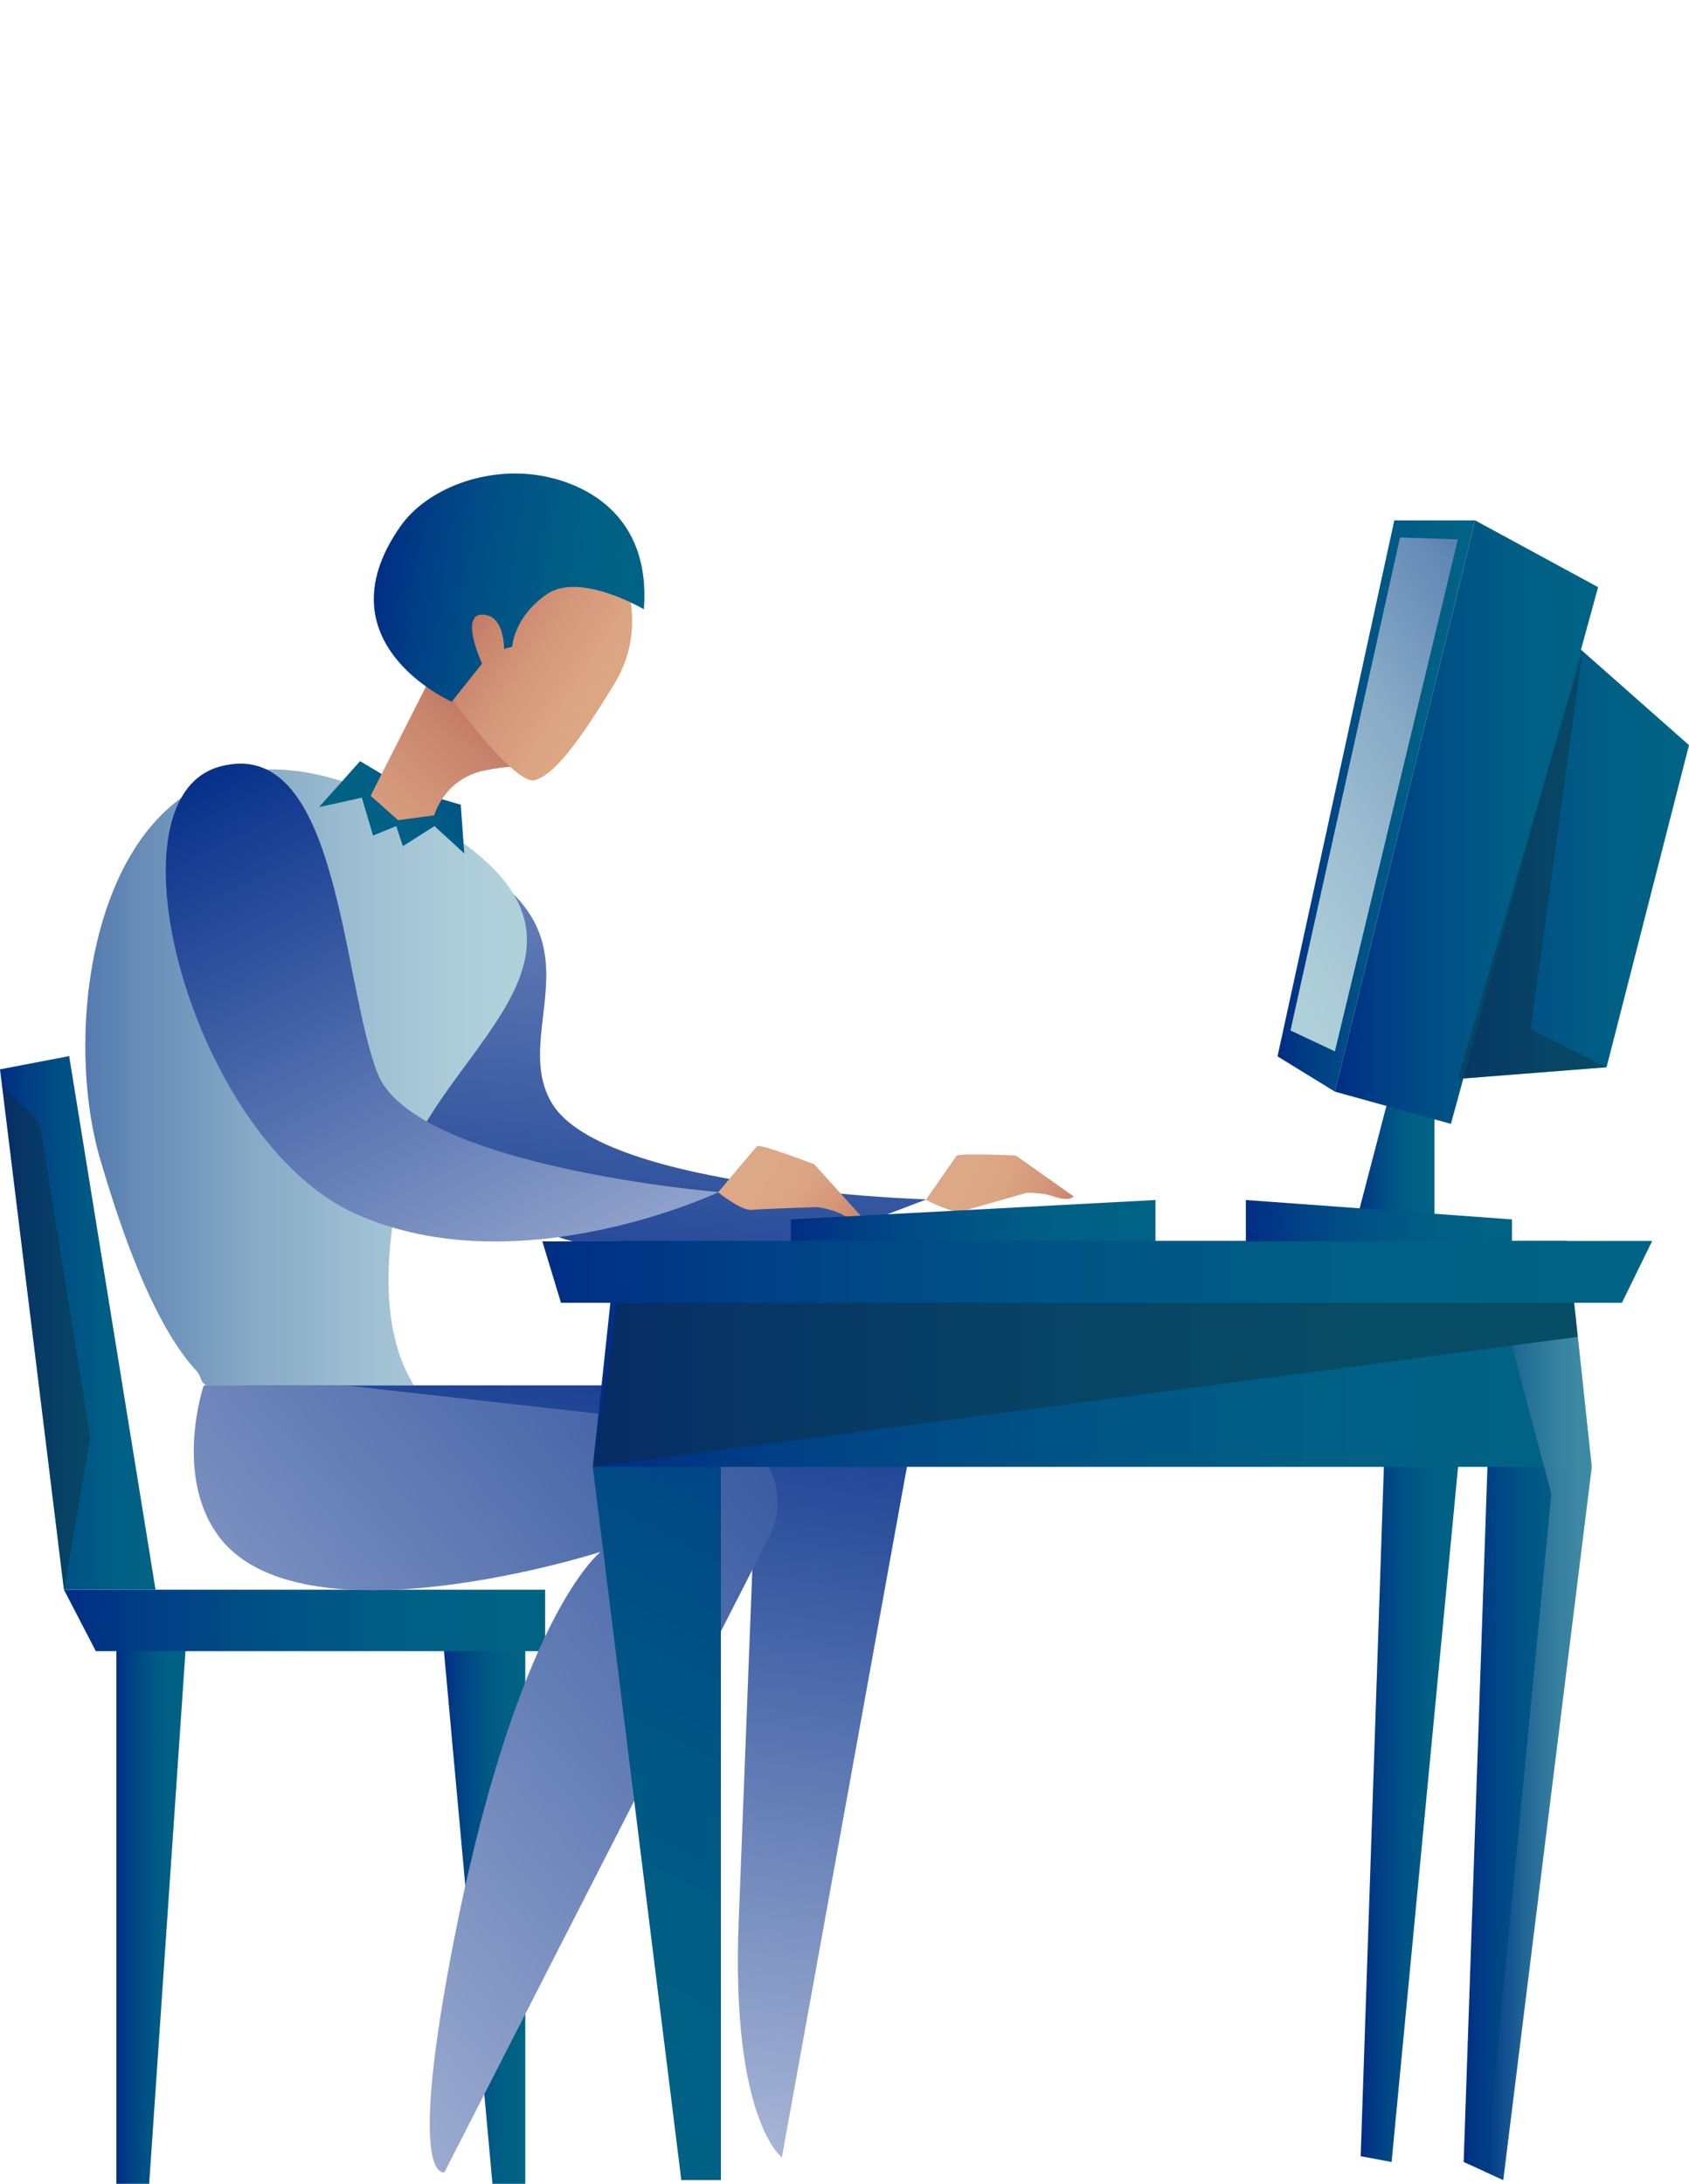
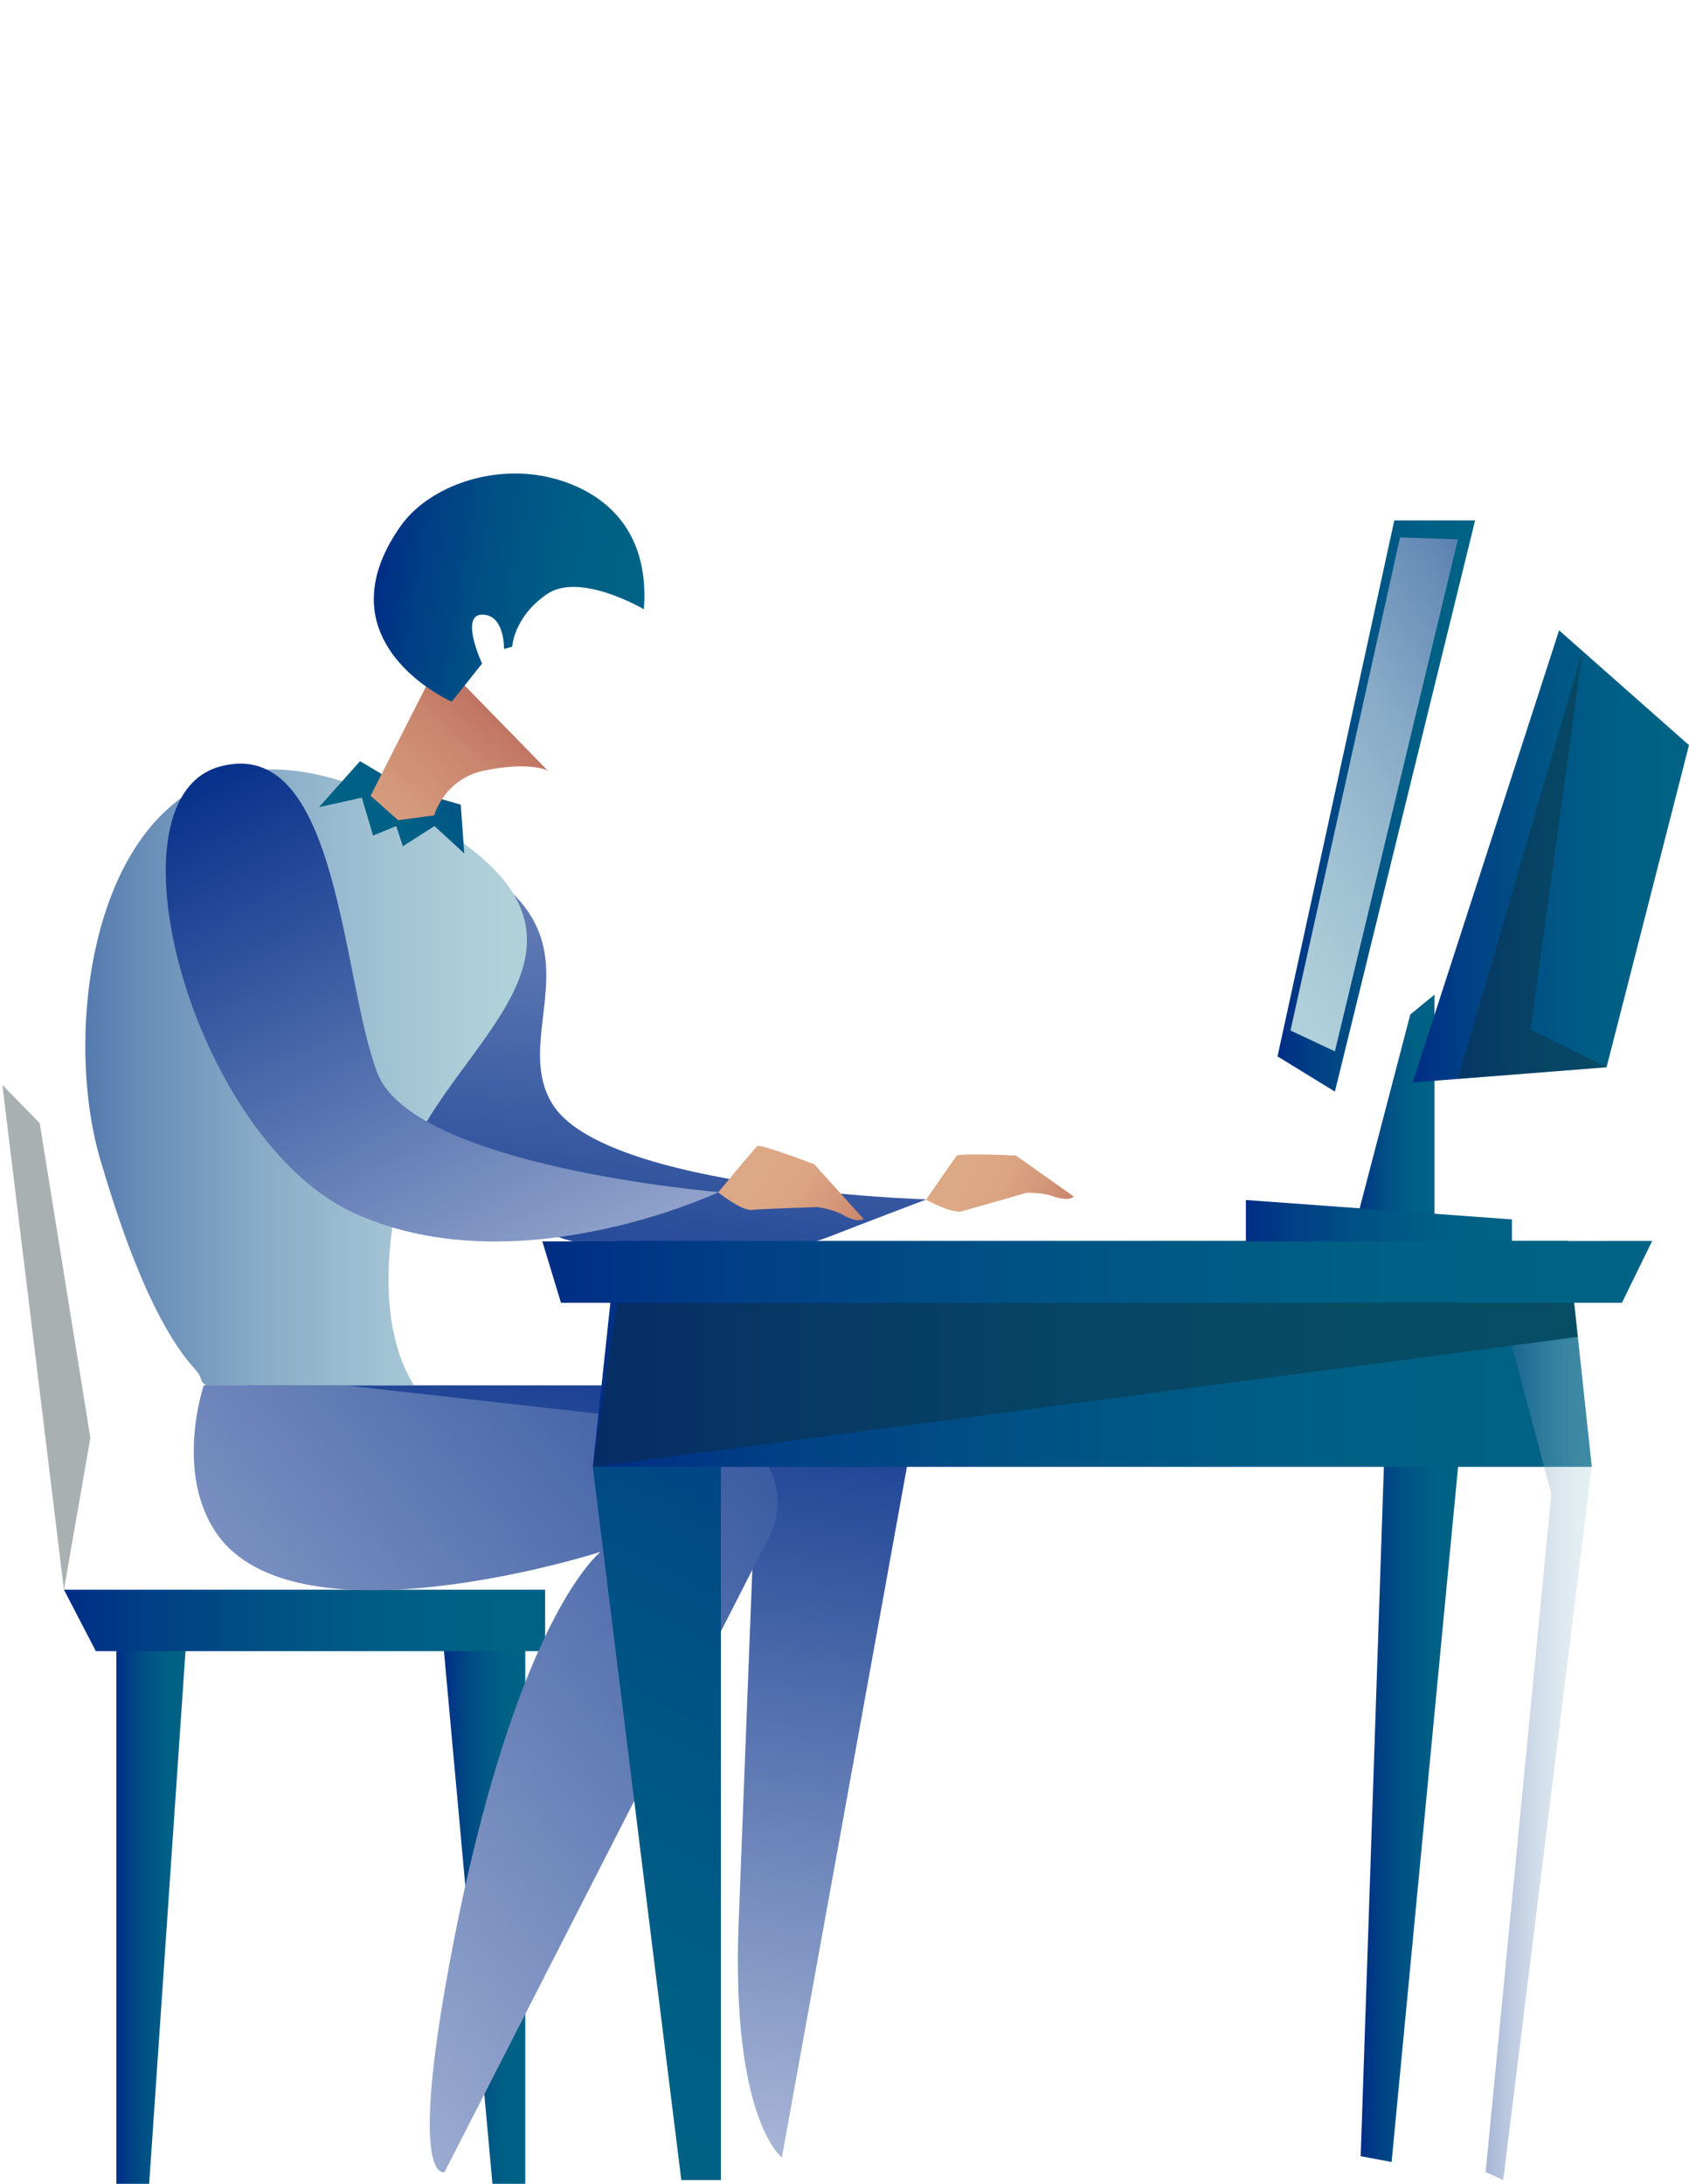
<svg xmlns="http://www.w3.org/2000/svg" version="1.1" id="Warstwa_1" x="0px" y="0px" width="401.156px" height="518.567px" viewBox="0 0 401.156 518.567" enable-background="new 0 0 401.156 518.567" xml:space="preserve">
  <g id="Layer_2">
</g>
  <g id="Layer_5">
</g>
  <g id="Layer_4">
</g>
  <g id="Layer_15">
</g>
  <g id="Layer_6">
</g>
  <g id="Layer_7">
</g>
  <g id="Layer_8">
</g>
  <g id="Layer_9">
    <g>
      <linearGradient id="SVGID_1_" gradientUnits="userSpaceOnUse" x1="82.531" y1="63.221" x2="102.013" y2="63.221" gradientTransform="matrix(-1 0 0 -1 207.292 517.662)">
        <stop offset="0.005" style="stop-color:#006385" />
        <stop offset="0.279" style="stop-color:#005F85" />
        <stop offset="0.547" style="stop-color:#005385" />
        <stop offset="0.813" style="stop-color:#004085" />
        <stop offset="1" style="stop-color:#002D85" />
      </linearGradient>
      <polygon fill="url(#SVGID_1_)" points="116.965,518.567 124.761,518.567 124.761,390.316 105.279,390.316   " />
      <linearGradient id="SVGID_2_" gradientUnits="userSpaceOnUse" x1="163.114" y1="63.221" x2="179.658" y2="63.221" gradientTransform="matrix(-1 0 0 -1 207.292 517.662)">
        <stop offset="0.005" style="stop-color:#006385" />
        <stop offset="0.279" style="stop-color:#005F85" />
        <stop offset="0.547" style="stop-color:#005385" />
        <stop offset="0.813" style="stop-color:#004085" />
        <stop offset="1" style="stop-color:#002D85" />
      </linearGradient>
      <polygon fill="url(#SVGID_2_)" points="27.635,518.567 35.431,518.567 44.178,390.316 27.635,390.316   " />
      <linearGradient id="SVGID_3_" gradientUnits="userSpaceOnUse" x1="-170.765" y1="86.126" x2="-140.343" y2="86.126" gradientTransform="matrix(-1 0 0 -1 207.292 517.662)">
        <stop offset="0.005" style="stop-color:#006385" />
        <stop offset="0.279" style="stop-color:#005F85" />
        <stop offset="0.547" style="stop-color:#005385" />
        <stop offset="0.813" style="stop-color:#004085" />
        <stop offset="1" style="stop-color:#002D85" />
      </linearGradient>
-       <polygon fill="url(#SVGID_3_)" points="378.057,348.322 357.034,517.686 347.635,513.374 353.386,345.385   " />
      <linearGradient id="SVGID_4_" gradientUnits="userSpaceOnUse" x1="-139.437" y1="90.431" x2="-115.888" y2="90.431" gradientTransform="matrix(-1 0 0 -1 207.292 517.662)">
        <stop offset="0.005" style="stop-color:#006385" />
        <stop offset="0.279" style="stop-color:#005F85" />
        <stop offset="0.547" style="stop-color:#005385" />
        <stop offset="0.813" style="stop-color:#004085" />
        <stop offset="1" style="stop-color:#002D85" />
      </linearGradient>
      <polygon fill="url(#SVGID_4_)" points="346.729,343.918 330.52,513.383 323.18,512.014 328.931,341.079   " />
      <linearGradient id="SVGID_5_" gradientUnits="userSpaceOnUse" x1="77.82" y1="132.875" x2="192.107" y2="132.875" gradientTransform="matrix(-1 0 0 -1 207.292 517.662)">
        <stop offset="0.005" style="stop-color:#006385" />
        <stop offset="0.279" style="stop-color:#005F85" />
        <stop offset="0.547" style="stop-color:#005385" />
        <stop offset="0.813" style="stop-color:#004085" />
        <stop offset="1" style="stop-color:#002D85" />
      </linearGradient>
      <polygon fill="url(#SVGID_5_)" points="22.762,392.084 129.472,392.084 129.472,377.491 15.185,377.491   " />
      <linearGradient id="SVGID_6_" gradientUnits="userSpaceOnUse" x1="170.352" y1="203.526" x2="207.293" y2="203.526" gradientTransform="matrix(-1 0 0 -1 207.292 517.662)">
        <stop offset="0.005" style="stop-color:#006385" />
        <stop offset="0.279" style="stop-color:#005F85" />
        <stop offset="0.547" style="stop-color:#005385" />
        <stop offset="0.813" style="stop-color:#004085" />
        <stop offset="1" style="stop-color:#002D85" />
      </linearGradient>
-       <polygon fill="url(#SVGID_6_)" points="15.185,377.491 36.94,377.491 16.429,250.781 0,253.93   " />
      <polygon opacity="0.37" fill="#132A30" enable-background="new    " points="15.185,377.491 21.458,341.424 9.434,266.709     0.556,257.631   " />
      <g>
        <linearGradient id="SVGID_7_" gradientUnits="userSpaceOnUse" x1="827.787" y1="385.228" x2="801.373" y2="360.928" gradientTransform="matrix(-0.951 0.31 -0.31 -0.951 1135.997 389.248)">
          <stop offset="0.005" style="stop-color:#DDA885" />
          <stop offset="0.243" style="stop-color:#DBA482" />
          <stop offset="0.476" style="stop-color:#D4987A" />
          <stop offset="0.707" style="stop-color:#C9856D" />
          <stop offset="0.936" style="stop-color:#BA695A" />
          <stop offset="1" style="stop-color:#B56054" />
        </linearGradient>
        <path fill="url(#SVGID_7_)" d="M219.936,284.892c0,0,6.68-9.668,7.232-10.412c0.554-0.744,14.12-0.084,14.12-0.084l13.717,9.713     c0,0-0.915,1.374-4.958-0.06c-2.697-0.957-6.268-0.784-6.268-0.784s-12.982,3.694-15.297,4.358     C226.167,288.29,219.936,284.892,219.936,284.892z" />
        <g>
          <linearGradient id="SVGID_8_" gradientUnits="userSpaceOnUse" x1="807.31" y1="410.578" x2="744.606" y2="180.659" gradientTransform="matrix(-0.932 -0.382 0.37 -0.903 764.707 792.992)">
            <stop offset="0" style="stop-color:#B3BFDB" />
            <stop offset="1" style="stop-color:#002B87" />
          </linearGradient>
          <path fill="url(#SVGID_8_)" d="M136.101,294.803c20.377,5.138,45.698,4.843,61.506-1.387c6.97-2.744,22.427-8.606,22.427-8.606      s-76.635-2.295-88.934-22.804c-12.11-20.2,22.767-47.668-44.03-66.781c-0.413-0.118-0.8,0.336-1.204,0.525      C59.35,208.308,95.057,284.465,136.101,294.803z" />
        </g>
      </g>
      <linearGradient id="SVGID_9_" gradientUnits="userSpaceOnUse" x1="932.569" y1="3.053" x2="898.694" y2="222.978" gradientTransform="matrix(-1 0 0 -1 1042.404 517.662)">
        <stop offset="0" style="stop-color:#B3BFDB" />
        <stop offset="1" style="stop-color:#002B87" />
      </linearGradient>
      <path fill="url(#SVGID_9_)" d="M98.289,328.973H202.55c11.451,0,14.806,10.553,12.417,21.751l-29.265,161.593    c0,0-12.089-9.055-10.261-55.816c3.251-83.176,3.658-95.019,3.658-95.019l-108.244,2.407l-12.376-34.916H98.289z" />
      <linearGradient id="SVGID_10_" gradientUnits="userSpaceOnUse" x1="73.638" y1="261.821" x2="238.931" y2="261.821" gradientTransform="matrix(-1 0 0 -1 207.292 517.662)">
        <stop offset="0" style="stop-color:#B3D3DB" />
        <stop offset="0.126" style="stop-color:#AECED9" />
        <stop offset="0.278" style="stop-color:#9FC0D2" />
        <stop offset="0.443" style="stop-color:#87AAC6" />
        <stop offset="0.618" style="stop-color:#658AB6" />
        <stop offset="0.8" style="stop-color:#3960A2" />
        <stop offset="0.986" style="stop-color:#042F89" />
        <stop offset="1" style="stop-color:#002B87" />
      </linearGradient>
      <path fill="url(#SVGID_10_)" d="M23.884,275.577c3.128,10.483,11.079,37.03,22.384,49.508c2.19,2.414,0.809,2.617,2.725,3.889    h49.297c-1.146-2.357-10.664-15.18-3.162-48.176c7.497-32.996,64.708-57.743-1.766-90.361    c-18.737-9.194-33.354-9.538-44.425-4.416C20.726,199.067,15.536,247.595,23.884,275.577z" />
      <linearGradient id="SVGID_11_" gradientUnits="userSpaceOnUse" x1="958.402" y1="314.562" x2="916.913" y2="348.598" gradientTransform="matrix(-1 0 0 -1 1042.404 517.662)">
        <stop offset="0.005" style="stop-color:#006385" />
        <stop offset="0.279" style="stop-color:#005F85" />
        <stop offset="0.547" style="stop-color:#005385" />
        <stop offset="0.813" style="stop-color:#004085" />
        <stop offset="1" style="stop-color:#002D85" />
      </linearGradient>
      <polygon fill="url(#SVGID_11_)" points="109.437,191.078 110.27,202.66 103.188,196.16 95.688,200.943 94.105,196.16     88.605,198.41 85.939,189.411 75.773,191.661 85.522,180.745 96.688,187.411   " />
      <linearGradient id="SVGID_12_" gradientUnits="userSpaceOnUse" x1="1156.043" y1="294.854" x2="1087.422" y2="332.241" gradientTransform="matrix(-0.942 0.334 -0.334 -0.942 1260.847 110.665)">
        <stop offset="0.005" style="stop-color:#DDA885" />
        <stop offset="0.243" style="stop-color:#DBA482" />
        <stop offset="0.476" style="stop-color:#D4987A" />
        <stop offset="0.707" style="stop-color:#C9856D" />
        <stop offset="0.936" style="stop-color:#BA695A" />
        <stop offset="1" style="stop-color:#B56054" />
      </linearGradient>
      <path fill="url(#SVGID_12_)" d="M130.062,182.96c0,0-4.237-2.188-14.94-0.005c-9.671,1.973-11.987,10.646-11.987,10.646    l-8.583,1.166l-6.529-5.805l16.379-32.295L130.062,182.96z" />
      <linearGradient id="SVGID_13_" gradientUnits="userSpaceOnUse" x1="839.385" y1="120.648" x2="889.549" y2="139.981" gradientTransform="matrix(-0.977 -0.211 0.211 -0.977 943.816 463.834)">
        <stop offset="0.005" style="stop-color:#DDA885" />
        <stop offset="0.243" style="stop-color:#DBA482" />
        <stop offset="0.476" style="stop-color:#D4987A" />
        <stop offset="0.707" style="stop-color:#C9856D" />
        <stop offset="0.936" style="stop-color:#BA695A" />
        <stop offset="1" style="stop-color:#B56054" />
      </linearGradient>
-       <path fill="url(#SVGID_13_)" d="M109.333,136.433l-2.57,28.855c0,0,6.461,8.848,12.312,14.785    c2.681,2.725,5.237,4.833,6.979,5.192l0.004,0.001c0.345,0.07,0.655,0.076,0.932,0c4.705-1.287,10.608-9.219,18.935-22.892    c8.327-13.672,1.771-26.72,1.771-26.72L109.333,136.433z" />
      <linearGradient id="SVGID_14_" gradientUnits="userSpaceOnUse" x1="870.781" y1="163.045" x2="934.836" y2="163.045" gradientTransform="matrix(-0.99 -0.144 0.144 -0.99 991.149 431.623)">
        <stop offset="0.005" style="stop-color:#006385" />
        <stop offset="0.279" style="stop-color:#005F85" />
        <stop offset="0.547" style="stop-color:#005385" />
        <stop offset="0.813" style="stop-color:#004085" />
        <stop offset="1" style="stop-color:#002D85" />
      </linearGradient>
      <path fill="url(#SVGID_14_)" d="M104.323,165.055c1.659,0.979,2.808,1.498,2.951,1.563l0.016,0.006l7.209-9.054    c0,0-5.391-11.56,0.005-11.617c5.4-0.057,5.212,8.165,5.212,8.165l1.937-0.561c0,0,0.348-7.021,8.21-12.447    c7.861-5.421,23.068,3.571,23.068,3.571c1.698-22.52-14.063-29.86-24.274-31.689h-0.004c-13.054-2.337-27.245,2.931-33.634,12.113    C79.497,147.394,96.952,160.718,104.323,165.055z" />
      <linearGradient id="SVGID_15_" gradientUnits="userSpaceOnUse" x1="1042.457" y1="156.471" x2="1015.693" y2="131.848" gradientTransform="matrix(-0.99 0.141 -0.141 -0.99 1235.189 287.392)">
        <stop offset="0.005" style="stop-color:#DDA885" />
        <stop offset="0.243" style="stop-color:#DBA482" />
        <stop offset="0.476" style="stop-color:#D4987A" />
        <stop offset="0.707" style="stop-color:#C9856D" />
        <stop offset="0.936" style="stop-color:#BA695A" />
        <stop offset="1" style="stop-color:#B56054" />
      </linearGradient>
      <path fill="url(#SVGID_15_)" d="M170.571,283.14c0,0,8.594-10.341,9.267-10.978c0.674-0.638,13.577,4.324,13.577,4.324    l11.661,12.92c0,0-1.138,1.195-4.874-0.914c-2.493-1.408-6.038-1.854-6.038-1.854s-13.253,0.413-15.646,0.669    C176.124,287.562,170.571,283.14,170.571,283.14z" />
      <linearGradient id="SVGID_16_" gradientUnits="userSpaceOnUse" x1="-14.217" y1="228.21" x2="117.786" y2="360.713" gradientTransform="matrix(-0.953 -0.302 0.302 -0.953 63.991 549.529)">
        <stop offset="0" style="stop-color:#B3BFDB" />
        <stop offset="1" style="stop-color:#002B87" />
      </linearGradient>
      <path fill="url(#SVGID_16_)" d="M84.558,288.278c19.185,8.578,40.557,7.352,57.203,3.945c7.339-1.5,13.757-3.424,18.673-5.118    c0.27-0.092,0.454-0.157,0.545-0.19c0.023-0.012,0.043-0.016,0.056-0.019c0.008-0.006,0.015-0.007,0.015-0.007    c6.031-2.107,9.635-3.814,9.635-3.814s-72.487-5.966-81.062-28.29c-8.44-21.987-9.133-78.771-36.166-73.055    c-0.42,0.09-0.847,0.193-1.276,0.31C23.892,189.831,45.915,271.01,84.558,288.278z" />
      <linearGradient id="SVGID_17_" gradientUnits="userSpaceOnUse" x1="1026.483" y1="43.475" x2="779.693" y2="252.835" gradientTransform="matrix(-1 0 0 -1 1042.404 517.662)">
        <stop offset="0" style="stop-color:#B3BFDB" />
        <stop offset="0.366" style="stop-color:#6D85BA" />
        <stop offset="0.8" style="stop-color:#1F4595" />
        <stop offset="1" style="stop-color:#002B87" />
      </linearGradient>
      <path fill="url(#SVGID_17_)" d="M48.397,328.973c0,0-7.005,20.566,3.033,35.127c19.02,27.587,91.224,4.406,91.224,4.406    s-20.362,15.629-35.563,95.977c-10.337,54.643-1.518,51.313-1.518,51.313l77.098-150.814c5.785-11.314-1.532-24.923-14.163-26.335    l-86.492-9.672L48.397,328.973L48.397,328.973z" />
      <linearGradient id="SVGID_18_" gradientUnits="userSpaceOnUse" x1="-67.147" y1="227.782" x2="19.468" y2="227.782" gradientTransform="matrix(-1 0 0 -1 207.292 517.662)">
        <stop offset="0.005" style="stop-color:#006385" />
        <stop offset="0.279" style="stop-color:#005F85" />
        <stop offset="0.547" style="stop-color:#005385" />
        <stop offset="0.813" style="stop-color:#004085" />
        <stop offset="1" style="stop-color:#002D85" />
      </linearGradient>
-       <polygon fill="url(#SVGID_18_)" points="187.824,289.563 274.439,284.956 274.439,294.805 187.824,294.805   " />
      <linearGradient id="SVGID_19_" gradientUnits="userSpaceOnUse" x1="100.82" y1="-11.918" x2="-18.513" y2="220.748" gradientTransform="matrix(-1 0 0 -1 207.292 517.662)">
        <stop offset="0.005" style="stop-color:#006385" />
        <stop offset="0.279" style="stop-color:#005F85" />
        <stop offset="0.547" style="stop-color:#005385" />
        <stop offset="0.813" style="stop-color:#004085" />
        <stop offset="1" style="stop-color:#002D85" />
      </linearGradient>
      <polygon fill="url(#SVGID_19_)" points="140.795,348.322 161.817,517.686 171.216,517.686 171.216,345.385   " />
      <linearGradient id="SVGID_20_" gradientUnits="userSpaceOnUse" x1="-170.765" y1="196.164" x2="66.498" y2="196.164" gradientTransform="matrix(-1 0 0 -1 207.292 517.662)">
        <stop offset="0.005" style="stop-color:#006385" />
        <stop offset="0.279" style="stop-color:#005F85" />
        <stop offset="0.547" style="stop-color:#005385" />
        <stop offset="0.813" style="stop-color:#004085" />
        <stop offset="1" style="stop-color:#002D85" />
      </linearGradient>
      <polygon fill="url(#SVGID_20_)" points="140.795,348.322 378.057,348.322 372.306,294.674 146.545,294.674   " />
      <linearGradient id="SVGID_21_" gradientUnits="userSpaceOnUse" x1="-185.124" y1="215.646" x2="78.482" y2="215.646" gradientTransform="matrix(-1 0 0 -1 207.292 517.662)">
        <stop offset="0.005" style="stop-color:#006385" />
        <stop offset="0.279" style="stop-color:#005F85" />
        <stop offset="0.547" style="stop-color:#005385" />
        <stop offset="0.813" style="stop-color:#004085" />
        <stop offset="1" style="stop-color:#002D85" />
      </linearGradient>
      <polygon fill="url(#SVGID_21_)" points="133.238,309.358 385.229,309.358 392.417,294.674 128.81,294.778   " />
      <polygon opacity="0.37" fill="#132A30" enable-background="new    " points="373.881,309.358 374.748,317.458 140.795,348.322     146.545,309.358   " />
      <linearGradient id="SVGID_22_" gradientUnits="userSpaceOnUse" x1="-170.765" y1="100.09" x2="-145.564" y2="100.09" gradientTransform="matrix(-1 0 0 -1 207.292 517.662)">
        <stop offset="0" style="stop-color:#B3D3DB" />
        <stop offset="0.126" style="stop-color:#AECED9" />
        <stop offset="0.278" style="stop-color:#9FC0D2" />
        <stop offset="0.443" style="stop-color:#87AAC6" />
        <stop offset="0.618" style="stop-color:#658AB6" />
        <stop offset="0.8" style="stop-color:#3960A2" />
        <stop offset="0.986" style="stop-color:#042F89" />
        <stop offset="1" style="stop-color:#002B87" />
      </linearGradient>
      <polygon opacity="0.35" fill="url(#SVGID_22_)" enable-background="new    " points="357.034,517.686 352.856,515.77     368.46,354.752 359.062,319.526 374.748,317.458 378.057,348.322   " />
      <linearGradient id="SVGID_23_" gradientUnits="userSpaceOnUse" x1="-133.418" y1="252.189" x2="-114.325" y2="252.189" gradientTransform="matrix(-1 0 0 -1 207.292 517.662)">
        <stop offset="0.005" style="stop-color:#006385" />
        <stop offset="0.279" style="stop-color:#005F85" />
        <stop offset="0.547" style="stop-color:#005385" />
        <stop offset="0.813" style="stop-color:#004085" />
        <stop offset="1" style="stop-color:#002D85" />
      </linearGradient>
      <polygon fill="url(#SVGID_23_)" points="340.711,236.182 340.711,294.765 321.617,291.986 334.955,240.912   " />
      <linearGradient id="SVGID_24_" gradientUnits="userSpaceOnUse" x1="-193.863" y1="314.3" x2="-128.22" y2="314.3" gradientTransform="matrix(-1 0 0 -1 207.292 517.662)">
        <stop offset="0.005" style="stop-color:#006385" />
        <stop offset="0.279" style="stop-color:#005F85" />
        <stop offset="0.547" style="stop-color:#005385" />
        <stop offset="0.813" style="stop-color:#004085" />
        <stop offset="1" style="stop-color:#002D85" />
      </linearGradient>
      <polygon fill="url(#SVGID_24_)" points="370.304,149.683 401.156,176.943 381.577,253.432 335.512,257.041   " />
      <linearGradient id="SVGID_25_" gradientUnits="userSpaceOnUse" x1="-151.812" y1="227.782" x2="-88.615" y2="227.782" gradientTransform="matrix(-1 0 0 -1 207.292 517.662)">
        <stop offset="0.005" style="stop-color:#006385" />
        <stop offset="0.279" style="stop-color:#005F85" />
        <stop offset="0.547" style="stop-color:#005385" />
        <stop offset="0.813" style="stop-color:#004085" />
        <stop offset="1" style="stop-color:#002D85" />
      </linearGradient>
      <polygon fill="url(#SVGID_25_)" points="359.104,289.563 295.907,284.956 295.907,294.805 359.104,294.805   " />
      <linearGradient id="SVGID_26_" gradientUnits="userSpaceOnUse" x1="-172.275" y1="322.436" x2="-109.759" y2="322.436" gradientTransform="matrix(-1 0 0 -1 207.292 517.662)">
        <stop offset="0.005" style="stop-color:#006385" />
        <stop offset="0.279" style="stop-color:#005F85" />
        <stop offset="0.547" style="stop-color:#005385" />
        <stop offset="0.813" style="stop-color:#004085" />
        <stop offset="1" style="stop-color:#002D85" />
      </linearGradient>
-       <polygon fill="url(#SVGID_26_)" points="350.358,123.573 317.052,259.221 344.608,266.879 379.567,139.427   " />
      <polygon opacity="0.37" fill="#132A30" enable-background="new    " points="375.871,154.602 363.547,244.452 381.577,253.432     346.267,256.198   " />
      <linearGradient id="SVGID_27_" gradientUnits="userSpaceOnUse" x1="-143.066" y1="326.264" x2="-96.135" y2="326.264" gradientTransform="matrix(-1 0 0 -1 207.292 517.662)">
        <stop offset="0.005" style="stop-color:#006385" />
        <stop offset="0.279" style="stop-color:#005F85" />
        <stop offset="0.547" style="stop-color:#005385" />
        <stop offset="0.813" style="stop-color:#004085" />
        <stop offset="1" style="stop-color:#002D85" />
      </linearGradient>
      <polygon fill="url(#SVGID_27_)" points="350.358,123.573 331.164,123.573 303.427,250.846 317.052,259.221   " />
      <linearGradient id="SVGID_28_" gradientUnits="userSpaceOnUse" x1="-68.537" y1="297.68" x2="-207.536" y2="386.679" gradientTransform="matrix(-1 0 0 -1 207.292 517.662)">
        <stop offset="0" style="stop-color:#B3D3DB" />
        <stop offset="0.126" style="stop-color:#AECED9" />
        <stop offset="0.278" style="stop-color:#9FC0D2" />
        <stop offset="0.443" style="stop-color:#87AAC6" />
        <stop offset="0.618" style="stop-color:#658AB6" />
        <stop offset="0.8" style="stop-color:#3960A2" />
        <stop offset="0.986" style="stop-color:#042F89" />
        <stop offset="1" style="stop-color:#002B87" />
      </linearGradient>
      <polygon fill="url(#SVGID_28_)" points="346.267,128.087 317.052,249.663 306.503,244.696 332.521,127.614   " />
    </g>
  </g>
</svg>